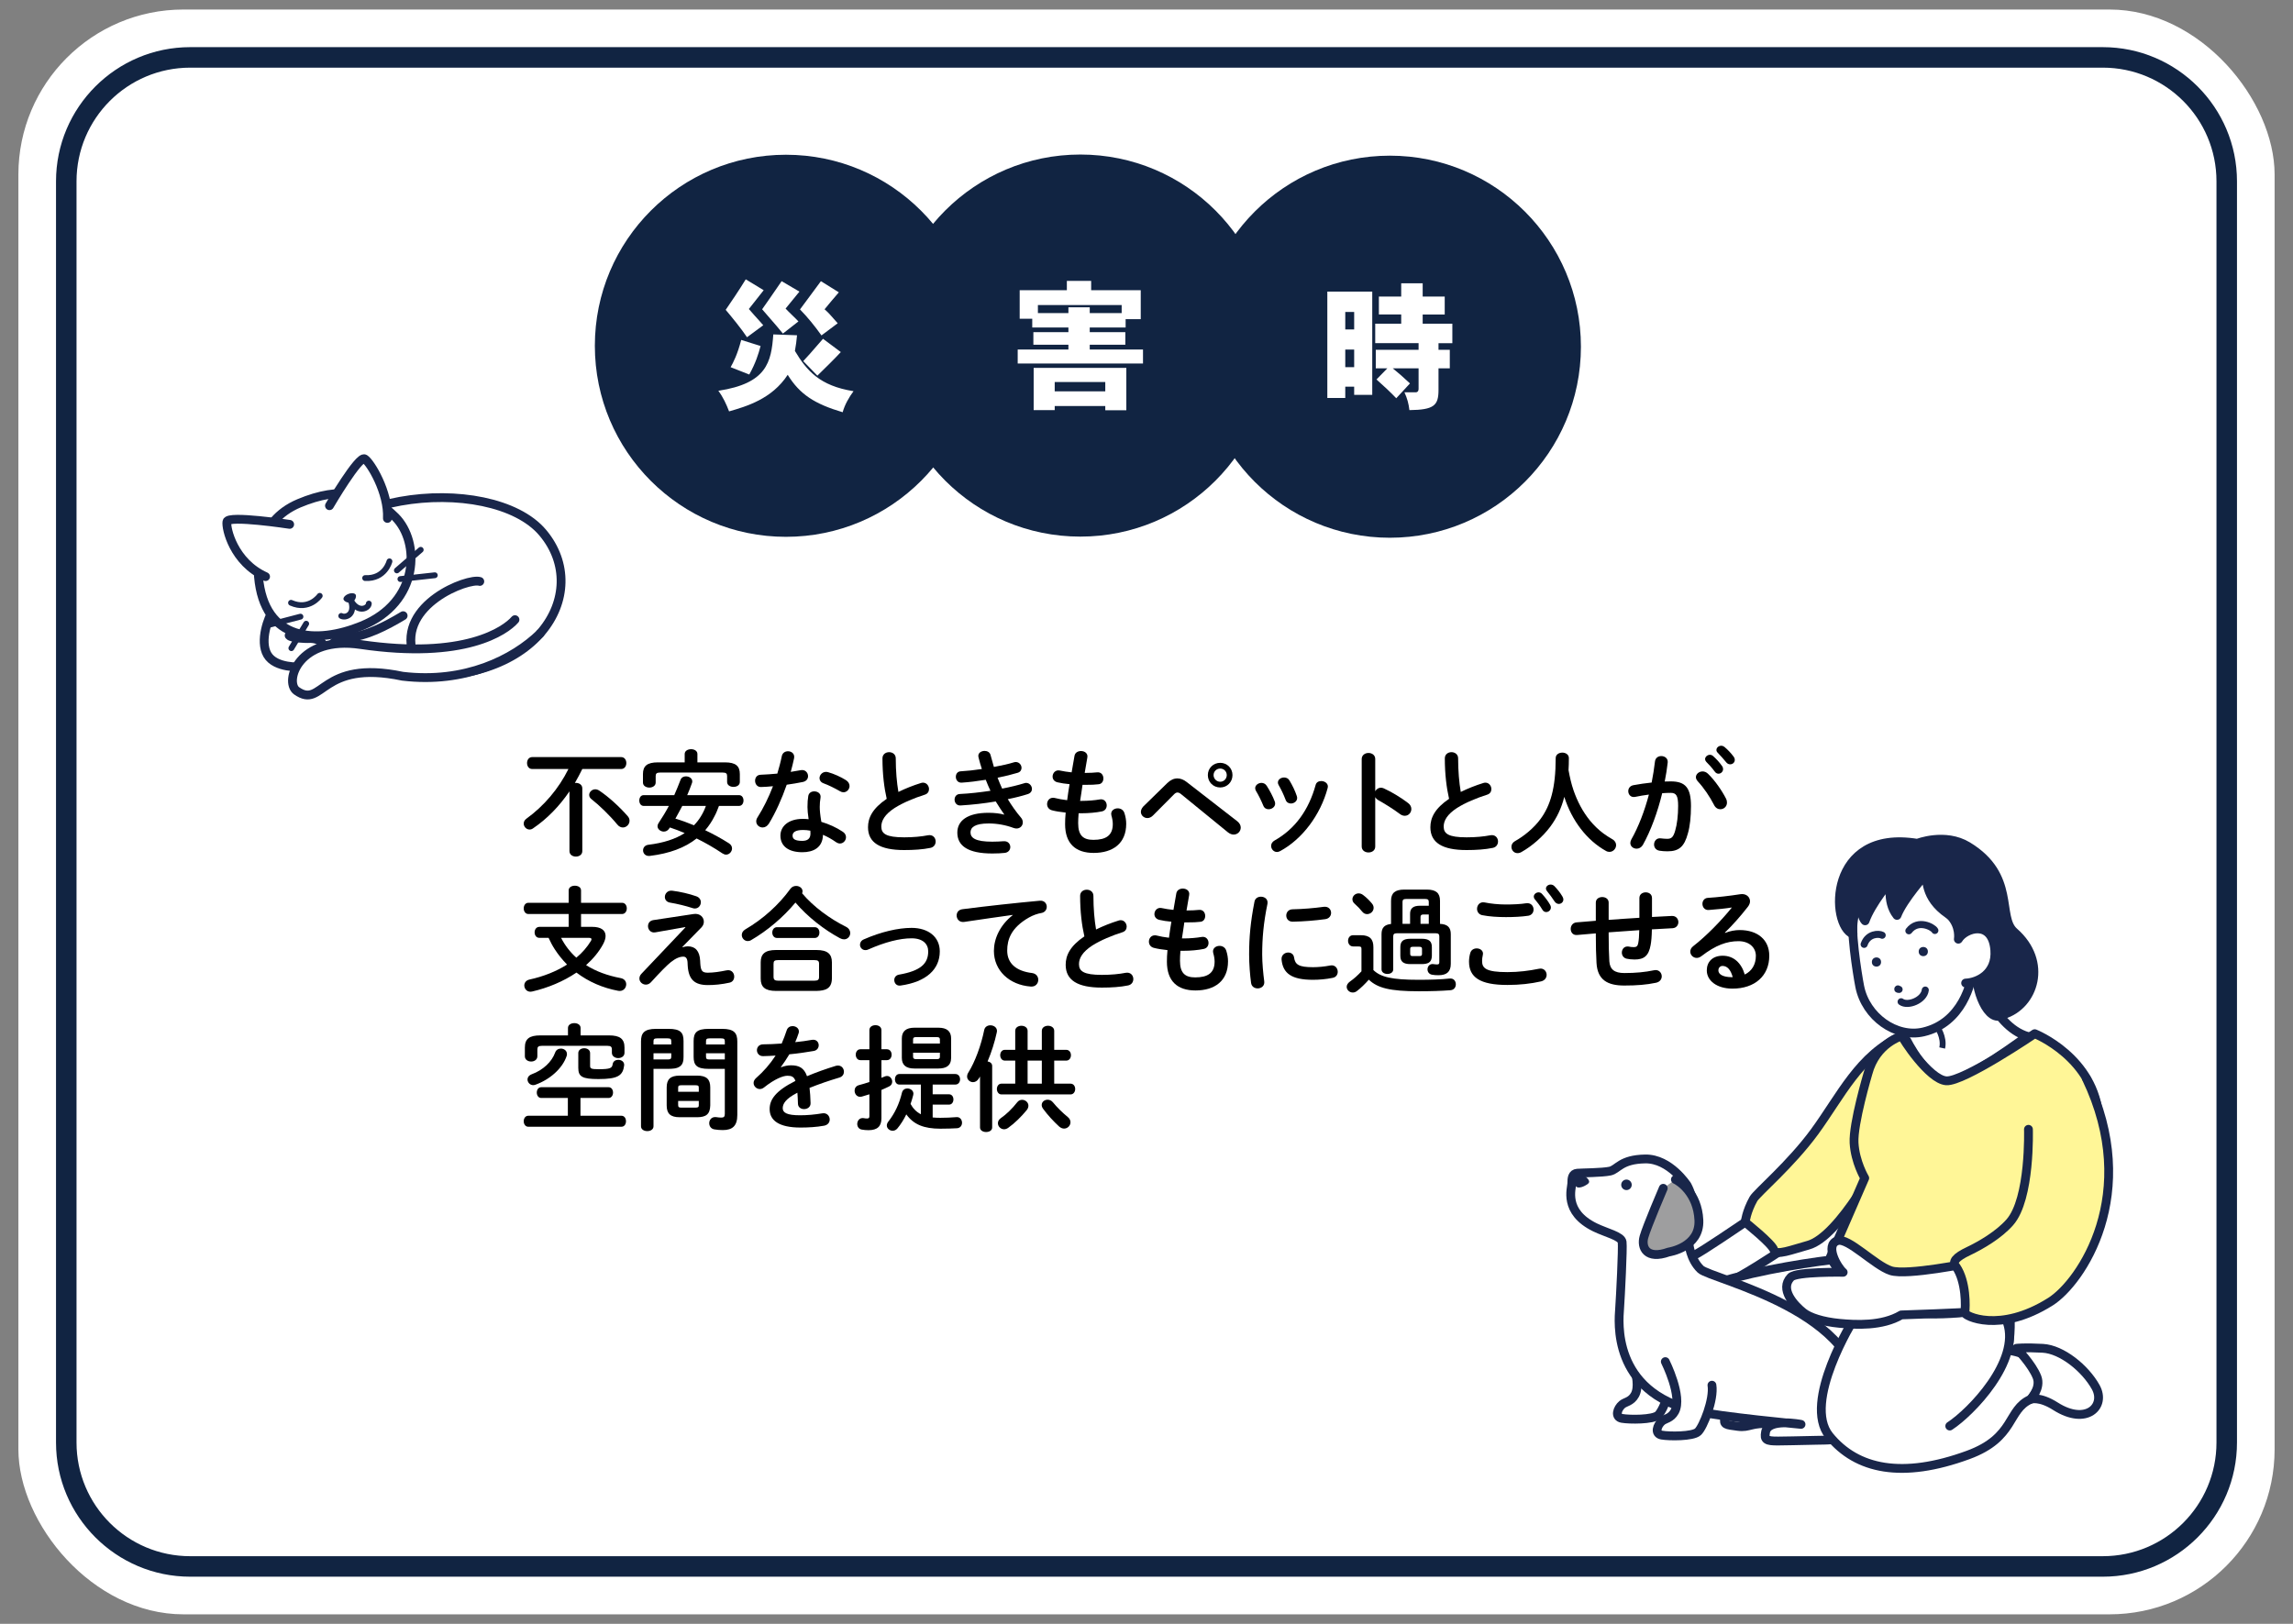
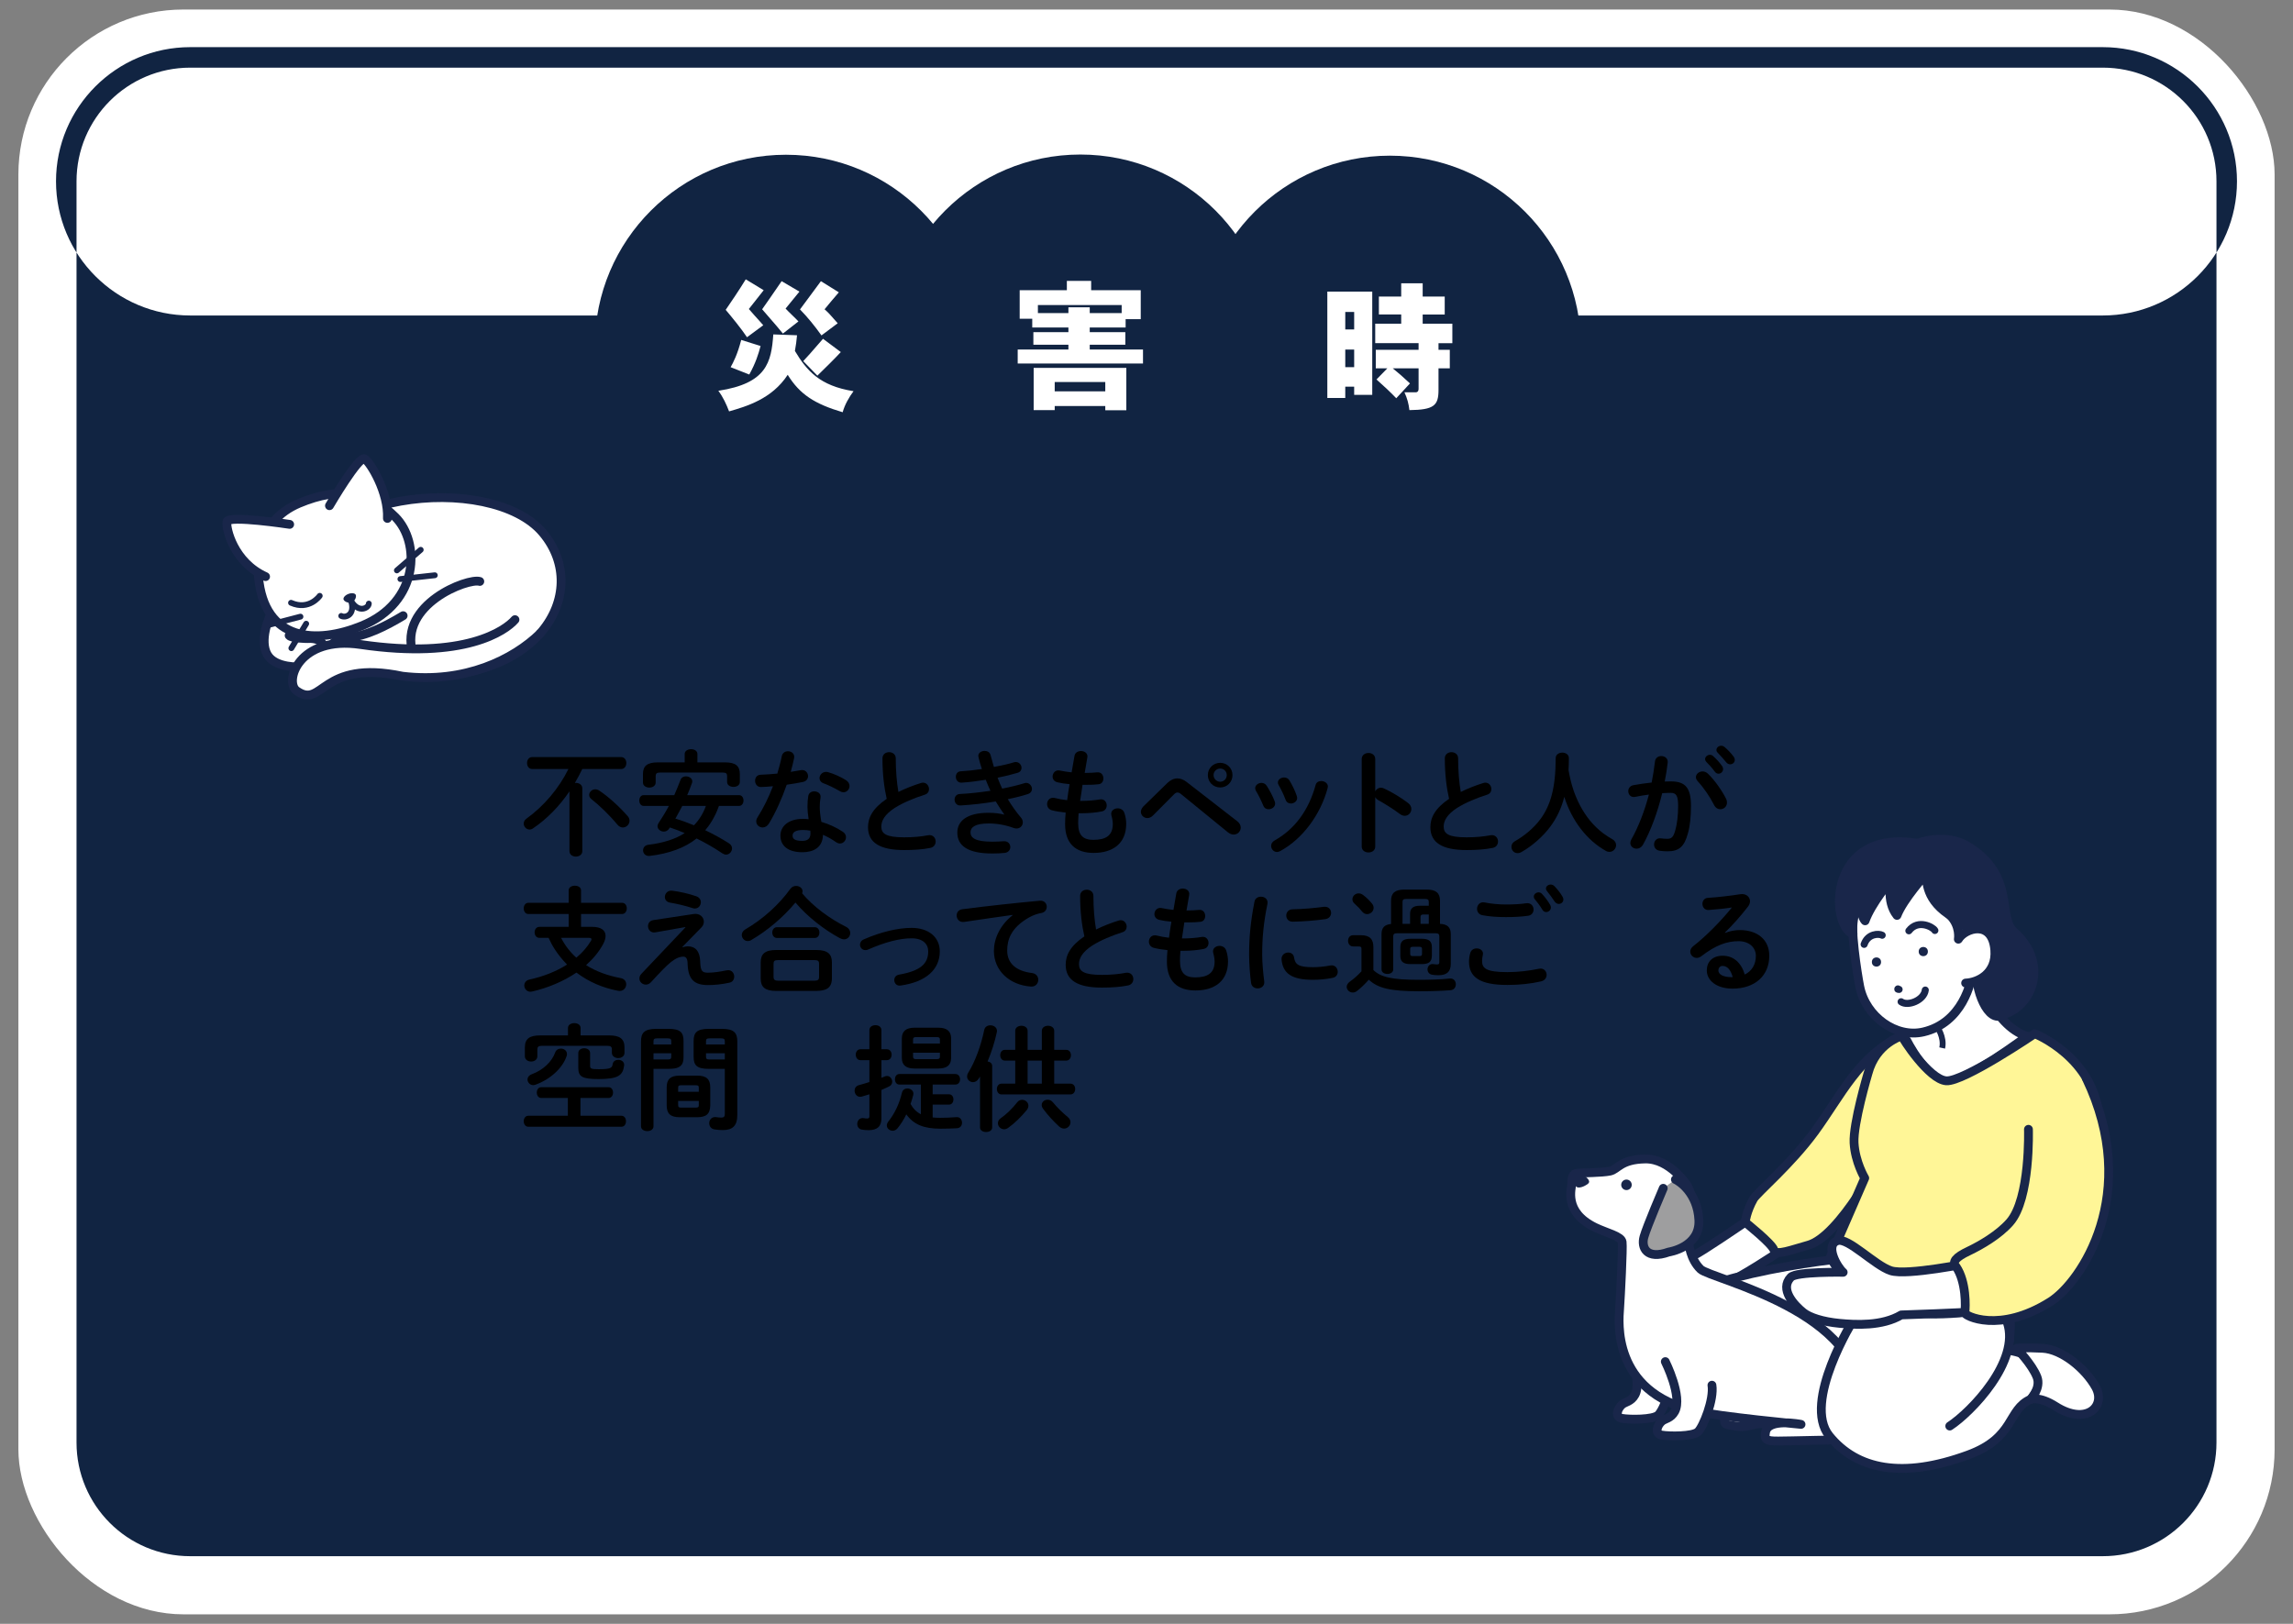
<svg xmlns="http://www.w3.org/2000/svg" id="_レイヤー_1" data-name="レイヤー_1" version="1.1" viewBox="0 0 480 340">
  <rect x="0" y="0" width="480" height="340" fill="#808080" stroke="none" />
  <defs>
    <style>
      .st0 {
        stroke-width: 1.477px;
      }

      .st0, .st1, .st2, .st3, .st4, .st5, .st6 {
        stroke-linecap: round;
        stroke-linejoin: round;
      }

      .st0, .st1, .st2, .st3, .st4, .st5, .st6, .st7 {
        stroke: #19264a;
      }

      .st0, .st1, .st2, .st7 {
        fill: none;
      }

      .st1 {
        stroke-width: 1.22px;
      }

      .st2 {
        stroke-width: .996px;
      }

      .st3 {
        fill: #fff697;
      }

      .st3, .st4, .st5, .st6 {
        stroke-width: 1.846px;
      }

      .st4 {
        fill: #9e9e9f;
      }

      .st8 {
        fill: #231815;
      }

      .st9, .st6 {
        fill: #fff;
      }

      .st5, .st10 {
        fill: #19264a;
      }

      .st11 {
        fill: #112442;
      }

      .st7 {
        stroke-miterlimit: 10;
        stroke-width: 1.23px;
      }
    </style>
  </defs>
  <g>
    <rect class="st9" x="3.849" y="1.994" width="472.302" height="336.013" rx="34.557" ry="34.557" />
-     <path class="st11" d="M440.181,14.164c13.144,0,23.8,10.655,23.8,23.8v264.071c0,13.144-10.655,23.8-23.8,23.8H39.819c-13.144,0-23.8-10.655-23.8-23.8V37.964c0-13.144,10.655-23.8,23.8-23.8h400.362M440.181,9.871H39.819c-15.491,0-28.093,12.602-28.093,28.093v264.071c0,15.491,12.602,28.093,28.093,28.093h400.362c15.491,0,28.093-12.602,28.093-28.093V37.964c0-15.491-12.602-28.093-28.093-28.093h0Z" />
+     <path class="st11" d="M440.181,14.164c13.144,0,23.8,10.655,23.8,23.8v264.071c0,13.144-10.655,23.8-23.8,23.8H39.819c-13.144,0-23.8-10.655-23.8-23.8V37.964c0-13.144,10.655-23.8,23.8-23.8h400.362M440.181,9.871H39.819c-15.491,0-28.093,12.602-28.093,28.093c0,15.491,12.602,28.093,28.093,28.093h400.362c15.491,0,28.093-12.602,28.093-28.093V37.964c0-15.491-12.602-28.093-28.093-28.093h0Z" />
    <g>
      <g>
        <g>
          <path d="M121.895,161.015c-.48.983-1.008,1.968-1.56,2.928.072-.024.144-.024.216-.024.672,0,1.344.385,1.344,1.152v13.127c0,.769-.672,1.152-1.344,1.152s-1.344-.384-1.344-1.152v-12.503c-2.112,3.096-4.656,5.736-7.632,7.751-.24.168-.48.24-.72.24-.672,0-1.224-.6-1.224-1.248,0-.36.168-.744.576-1.032,3.648-2.64,6.744-6.264,8.784-10.392h-7.584c-.72,0-1.08-.624-1.08-1.248s.36-1.248,1.08-1.248h18.624c.72,0,1.08.624,1.08,1.248s-.36,1.248-1.08,1.248h-8.136ZM131.375,170.855c.288.312.408.671.408.984,0,.768-.648,1.416-1.392,1.416-.384,0-.816-.168-1.176-.624-1.584-1.92-3.768-4.032-5.376-5.28-.36-.264-.504-.601-.504-.912,0-.6.576-1.176,1.272-1.176.288,0,.576.096.864.288,1.896,1.271,4.104,3.264,5.904,5.304Z" />
          <path d="M150.503,168.743c-.288.744-.552,1.464-.936,2.16-.528,1.055-1.176,2.04-1.944,2.927,1.704.816,3.384,1.729,4.968,2.736.456.288.648.696.648,1.08,0,.647-.552,1.296-1.248,1.296-.24,0-.504-.096-.768-.264-1.824-1.225-3.6-2.232-5.4-3.12-2.448,1.943-5.664,3.144-9.768,3.647-.936.12-1.44-.527-1.44-1.151,0-.553.36-1.08,1.104-1.176,3.168-.385,5.664-1.2,7.608-2.448-1.008-.433-2.064-.84-3.096-1.176l-.144.216c-.288.456-.72.647-1.128.647-.672,0-1.32-.504-1.32-1.128,0-.216.072-.432.216-.647.792-1.2,1.512-2.375,2.16-3.6h-5.28c-.6,0-.912-.576-.912-1.128,0-.576.312-1.128.912-1.128h6.408c.456-1.032.888-2.088,1.32-3.216.192-.504.648-.72,1.128-.72.648,0,1.32.407,1.32,1.031,0,.12,0,.217-.048.336-.312.889-.648,1.753-1.008,2.568h10.848c.624,0,.936.552.936,1.128,0,.552-.312,1.128-.936,1.128h-4.2ZM143.327,157.871c0-.672.672-1.008,1.344-1.008.648,0,1.32.336,1.32,1.008v1.752h5.76c2.256,0,3.12.769,3.12,2.448v1.656c0,.696-.672,1.032-1.32,1.032-.672,0-1.344-.336-1.344-1.032v-1.248c0-.504-.216-.72-.888-.72h-13.176c-.672,0-.888.216-.888.72v1.368c0,.695-.672,1.056-1.32,1.056-.672,0-1.344-.36-1.344-1.056v-1.776c0-1.68.864-2.448,3.12-2.448h5.616v-1.752ZM142.823,168.743c-.48.889-.936,1.776-1.44,2.664,1.32.383,2.616.864,3.888,1.392,1.104-1.128,1.968-2.568,2.496-4.056h-4.944Z" />
          <path d="M163.655,158.327c.144-.72.72-1.032,1.296-1.032.744,0,1.464.528,1.272,1.488-.192.912-.432,1.872-.696,2.832.72-.12,1.44-.24,2.112-.359.912-.168,1.512.527,1.512,1.247,0,.528-.312,1.057-1.08,1.225-1.032.216-2.208.408-3.384.576-1.008,2.903-2.304,5.784-3.696,8.087-.36.6-.864.864-1.344.864-.72,0-1.344-.553-1.344-1.272,0-.264.072-.551.264-.839,1.224-1.92,2.328-4.152,3.24-6.528-.888.096-1.752.145-2.496.168-.816.024-1.248-.647-1.248-1.319,0-.624.384-1.225,1.152-1.248,1.08-.049,2.28-.12,3.504-.24.36-1.225.696-2.448.936-3.648ZM167.952,178.438c-2.856,0-4.584-1.248-4.584-3.48,0-1.92,1.632-3.504,4.704-3.504.384,0,.768.024,1.2.072-.168-1.103-.24-1.919-.24-2.543,0-1.032.048-1.56.168-2.328.12-.672.672-.96,1.248-.96.72,0,1.44.456,1.32,1.296-.12.696-.168,1.296-.168,1.968,0,.673.072,1.608.336,3.12,1.536.456,3.12,1.152,4.512,2.088.456.312.648.721.648,1.128,0,.673-.552,1.32-1.272,1.32-.24,0-.528-.096-.816-.288-.888-.624-1.824-1.151-2.736-1.536-.048,2.688-2.016,3.648-4.32,3.648ZM169.655,174.526c0-.216,0-.408-.024-.6-.528-.097-1.032-.145-1.512-.145-1.68,0-2.208.528-2.208,1.176,0,.696.48,1.104,2.04,1.104,1.104,0,1.704-.48,1.704-1.536ZM177.047,163.319c.552.336.792.816.792,1.248,0,.696-.576,1.32-1.272,1.32-.24,0-.48-.072-.72-.216-1.128-.648-2.376-1.272-3.432-1.656-.6-.216-.864-.648-.864-1.08,0-.648.552-1.32,1.368-1.32.144,0,.288.024.456.072,1.152.312,2.64.984,3.672,1.632Z" />
          <path d="M184.728,158.783c0-.864.696-1.296,1.392-1.296.696,0,1.392.432,1.392,1.296,0,2.688.216,5.088.552,7.032,1.464-.72,3.096-1.368,4.728-1.872.144-.048.288-.072.432-.072.744,0,1.248.672,1.248,1.345,0,.504-.264.983-.888,1.176-2.136.672-4.536,1.656-6.312,2.784-2.064,1.344-2.784,2.664-2.784,3.887,0,1.488.984,2.256,4.8,2.256,1.92,0,3.624-.168,4.968-.432,1.032-.192,1.608.552,1.608,1.296,0,.6-.336,1.176-1.08,1.344-1.632.336-3.48.456-5.52.456-5.04,0-7.56-1.536-7.56-4.776,0-1.967.912-3.912,3.912-5.951-.528-2.305-.888-5.16-.888-8.473Z" />
          <path d="M210.216,170.519c-.528-.744-1.152-1.68-1.776-2.712-2.376.408-4.944.695-7.368.84-.816.048-1.248-.6-1.248-1.224,0-.576.36-1.152,1.104-1.177,2.088-.096,4.272-.359,6.408-.672-.36-.768-.696-1.536-.984-2.304-1.776.288-3.528.504-5.04.6-.816.048-1.224-.6-1.224-1.224,0-.576.336-1.128,1.032-1.152,1.296-.071,2.856-.239,4.416-.479-.264-.816-.504-1.632-.696-2.424-.024-.097-.048-.217-.048-.312,0-.696.672-1.056,1.32-1.056.552,0,1.104.264,1.248.888.216.816.456,1.656.696,2.472,1.608-.288,3.072-.624,4.152-.96.144-.048.288-.071.432-.071.72,0,1.2.624,1.2,1.224,0,.432-.24.864-.816,1.032-1.2.359-2.64.72-4.2,1.032.288.768.624,1.535.96,2.279,1.728-.336,3.312-.72,4.632-1.128.144-.048.264-.072.384-.072.72,0,1.224.648,1.224,1.272,0,.432-.264.888-.888,1.08-1.2.384-2.616.744-4.176,1.056.816,1.345,1.776,2.712,2.784,3.889.264.311.36.647.36.983,0,.672-.528,1.272-1.32,1.272-.192,0-.408-.048-.624-.12-1.68-.624-3.48-.937-5.208-.937-2.952,0-3.792.864-3.792,1.872,0,1.152,1.032,1.944,4.536,1.944.984,0,1.656-.048,2.376-.096.936-.072,1.416.575,1.416,1.224,0,.576-.408,1.152-1.2,1.224-.672.072-1.536.12-2.568.12-5.064,0-7.32-1.584-7.32-4.368,0-2.472,2.064-4.151,6.528-4.151,1.296,0,2.424.144,3.264.384l.024-.048Z" />
          <path d="M227.064,161.831h.168c.937,0,1.729-.048,2.472-.12.841-.071,1.272.601,1.272,1.272,0,.6-.336,1.176-1.032,1.224-.744.097-1.464.12-2.664.12h-.672c-.144,1.128-.336,2.232-.504,3.36h.384c1.272,0,2.688-.12,3.769-.312.888-.144,1.416.553,1.416,1.248,0,.576-.312,1.128-1.032,1.272-1.152.24-2.784.384-4.176.384h-.672c-.072.84-.097,1.511-.097,2.087,0,2.592,1.08,3.48,3.192,3.48,2.64,0,4.056-.937,4.056-3.312,0-.552-.12-1.223-.288-1.775-.023-.12-.048-.24-.048-.36,0-.72.672-1.152,1.368-1.152.6,0,1.2.312,1.416,1.032.24.744.36,1.488.36,2.208,0,4.104-2.784,6.096-6.816,6.096-3.744,0-5.976-1.92-5.976-6.023,0-.72.023-1.488.12-2.423-1.129-.12-2.065-.265-2.881-.48-.696-.191-1.008-.744-1.008-1.296,0-.672.456-1.32,1.224-1.32.144,0,.288,0,.432.049.745.191,1.56.336,2.544.455.144-1.128.312-2.231.504-3.359-.936-.072-1.776-.216-2.52-.384-.721-.168-1.033-.696-1.033-1.2,0-.744.6-1.464,1.512-1.272.769.168,1.561.288,2.472.384l.601-3.455c.12-.696.744-1.009,1.368-1.009.744,0,1.487.48,1.319,1.368l-.552,3.216Z" />
          <path d="M244.368,163.943c.672-.648,1.368-.96,2.088-.96.648,0,1.296.24,1.944.744l10.608,8.231c.504.408.72.864.72,1.32,0,.792-.648,1.464-1.488,1.464-.359,0-.768-.144-1.176-.456l-9.768-7.967c-.312-.264-.576-.384-.816-.384-.264,0-.504.144-.792.456l-4.344,4.368c-.36.359-.769.527-1.152.527-.744,0-1.368-.576-1.368-1.296,0-.336.145-.72.48-1.104l5.063-4.944ZM258,162.287c0,1.464-1.128,2.593-2.567,2.593-1.464,0-2.592-1.129-2.592-2.593,0-1.439,1.128-2.567,2.592-2.567,1.439,0,2.567,1.128,2.567,2.567ZM256.801,162.287c0-.768-.601-1.368-1.368-1.368-.769,0-1.393.601-1.393,1.368,0,.769.624,1.393,1.393,1.393.768,0,1.368-.624,1.368-1.393Z" />
          <path d="M266.856,167.831c.048.145.072.288.072.433,0,.695-.696,1.176-1.368,1.176-.456,0-.888-.216-1.104-.744-.433-1.056-.984-2.184-1.536-3.096-.12-.192-.168-.384-.168-.576,0-.624.647-1.104,1.319-1.104.408,0,.841.192,1.104.624.624.984,1.272,2.185,1.68,3.288ZM276.577,163.535c.672,0,1.392.433,1.392,1.152,0,.096-.024.192-.048.312-1.512,5.664-5.328,10.704-9.937,13.2-.239.12-.456.192-.672.192-.695,0-1.224-.624-1.224-1.272,0-.432.216-.863.744-1.151,4.296-2.425,7.128-6.384,8.567-11.592.145-.6.648-.84,1.177-.84ZM271.465,166.679c.048.144.072.288.072.408,0,.695-.673,1.151-1.32,1.151-.456,0-.912-.24-1.104-.792-.407-1.08-.911-2.136-1.439-3.048-.12-.192-.168-.384-.168-.552,0-.624.624-1.057,1.296-1.057.432,0,.864.168,1.128.624.6,1.009,1.176,2.16,1.536,3.265Z" />
          <path d="M287.881,165.671c.24-.433.672-.744,1.176-.744.217,0,.408.048.624.144,1.488.672,3.576,1.896,5.088,3.072.48.359.673.815.673,1.248,0,.768-.601,1.416-1.368,1.416-.312,0-.672-.097-1.008-.36-1.393-1.056-3.433-2.304-4.488-2.88-.336-.192-.552-.408-.696-.672v10.343c0,.84-.696,1.248-1.416,1.248-.696,0-1.416-.408-1.416-1.248v-18.311c0-.84.72-1.272,1.416-1.272.72,0,1.416.433,1.416,1.272v6.744Z" />
          <path d="M302.449,158.783c0-.864.696-1.296,1.392-1.296.696,0,1.393.432,1.393,1.296,0,2.688.216,5.088.552,7.032,1.464-.72,3.096-1.368,4.728-1.872.145-.048.288-.072.433-.072.744,0,1.248.672,1.248,1.345,0,.504-.265.983-.889,1.176-2.136.672-4.535,1.656-6.312,2.784-2.064,1.344-2.784,2.664-2.784,3.887,0,1.488.984,2.256,4.8,2.256,1.92,0,3.624-.168,4.969-.432,1.031-.192,1.607.552,1.607,1.296,0,.6-.336,1.176-1.08,1.344-1.632.336-3.479.456-5.52.456-5.04,0-7.561-1.536-7.561-4.776,0-1.967.912-3.912,3.912-5.951-.527-2.305-.888-5.16-.888-8.473Z" />
          <path d="M329.401,165.502c.792,2.28,1.92,4.465,3.456,6.336.815.983,1.752,1.896,2.783,2.663.576.433,1.2.816,1.849,1.2.576.312.815.792.815,1.248,0,.721-.6,1.416-1.392,1.416-.216,0-.48-.048-.72-.191-3.984-2.208-7.152-6.312-8.736-11.328-.576,2.328-1.56,4.392-2.928,6.24-1.536,2.063-3.84,4.079-6.024,5.304-.288.168-.576.24-.84.24-.768,0-1.271-.648-1.271-1.32,0-.456.216-.888.72-1.176,1.92-1.08,3.936-2.712,5.352-4.633,2.064-2.807,3.192-6.431,3.192-12.767,0-.768.696-1.152,1.392-1.152.672,0,1.368.385,1.368,1.152,0,.888-.023,1.729-.072,2.521.265,1.439.576,2.855,1.057,4.247Z" />
          <path d="M343.897,176.927c-.336.527-.816.768-1.296.768-.696,0-1.32-.479-1.32-1.2,0-.216.072-.479.216-.744,1.512-2.663,2.76-5.951,3.672-9.383-.983.12-1.943.288-2.855.48-.937.191-1.465-.504-1.465-1.2,0-.552.337-1.104,1.08-1.248,1.225-.24,2.544-.408,3.816-.552.288-1.464.528-2.952.696-4.416.096-.769.695-1.128,1.319-1.128.721,0,1.44.479,1.345,1.368-.145,1.296-.36,2.64-.624,3.96.479-.024.912-.024,1.296-.024,3.071,0,4.2,1.392,4.2,5.16,0,2.256-.217,4.271-.648,5.735-.744,2.761-1.848,3.744-4.272,3.744-.575,0-1.176-.048-1.632-.12-.815-.119-1.176-.72-1.176-1.296,0-.72.504-1.416,1.416-1.296.456.048.816.097,1.32.097.84,0,1.271-.265,1.68-1.681.408-1.368.624-3.24.624-5.208,0-2.16-.408-2.735-1.56-2.735-.528,0-1.128.023-1.776.071-.96,3.96-2.376,7.824-4.056,10.848ZM361.321,167.231c.144.288.191.576.191.816,0,.84-.672,1.392-1.392,1.392-.479,0-1.008-.264-1.32-.912-.888-1.728-2.136-3.576-3.407-4.944-.265-.288-.385-.6-.385-.863,0-.672.672-1.2,1.393-1.2.384,0,.768.144,1.104.456,1.513,1.439,3,3.647,3.816,5.256ZM356.929,158.951c0-.479.48-.912,1.009-.912.216,0,.456.072.672.265.647.576,1.368,1.344,1.872,2.088.168.216.216.432.216.647,0,.528-.456.96-.96.96-.288,0-.576-.144-.792-.456-.576-.792-1.225-1.487-1.776-2.04-.168-.191-.24-.384-.24-.552ZM359.305,157.031c0-.479.456-.888,1.009-.888.239,0,.479.096.72.288.624.527,1.344,1.271,1.848,1.968.192.24.265.48.265.72,0,.528-.456.912-.96.912-.288,0-.601-.12-.841-.432-.552-.696-1.224-1.416-1.775-1.992-.192-.192-.265-.384-.265-.576Z" />
        </g>
        <g>
          <path d="M123.983,194.063c1.8,0,2.784.695,2.784,1.896,0,.504-.168,1.057-.504,1.704-.888,1.656-2.136,3.12-3.576,4.416,2.04,1.296,4.464,2.185,7.224,2.712.816.145,1.176.72,1.176,1.296,0,.792-.648,1.561-1.68,1.368-3.216-.6-6.216-1.896-8.736-3.815-2.736,1.848-5.952,3.191-9.264,3.96-.12.023-.264.048-.36.048-.816,0-1.296-.672-1.296-1.32,0-.528.336-1.056,1.056-1.224,2.976-.648,5.664-1.729,7.896-3.145-.96-.983-1.824-2.04-2.568-3.191-.504-.769-.912-1.561-1.296-2.4h-1.92c-.672,0-1.008-.576-1.008-1.152,0-.575.336-1.151,1.008-1.151h6.12v-2.688h-8.424c-.648,0-.984-.6-.984-1.176,0-.6.336-1.176.984-1.176h8.424v-2.592c0-.673.648-.984,1.296-.984s1.296.312,1.296.984v2.592h8.568c.672,0,1.008.576,1.008,1.176,0,.576-.336,1.176-1.008,1.176h-8.568v2.688h2.352ZM117.456,196.366c.792,1.56,1.896,3,3.192,4.152,1.248-1.032,2.256-2.208,3.048-3.504.096-.145.12-.265.12-.36,0-.192-.168-.288-.528-.288h-5.832Z" />
          <path d="M145.2,191.374c1.32-.191,2.136.672,2.136,1.608,0,.408-.144.815-.48,1.176l-4.008,4.104.048.071c.384-.12.744-.191,1.08-.191,1.56,0,2.496.96,2.592,3.048l.024.504c.096,1.512.36,1.968,1.56,1.968,1.224,0,2.592-.216,3.864-.479.144-.024.264-.049.408-.049.816,0,1.272.673,1.272,1.345,0,.576-.312,1.128-.984,1.271-1.632.36-3.168.504-4.512.504-2.784,0-4.08-1.128-4.248-4.151l-.024-.553c-.048-.888-.36-1.248-.888-1.248-.72,0-1.56.312-2.616,1.152-.864.696-2.208,2.064-4.152,4.2-.336.36-.696.504-1.08.504-.72,0-1.344-.576-1.344-1.271,0-.337.12-.696.456-1.032l9.168-9.672-.024-.072-6.264,1.104c-.96.168-1.536-.575-1.536-1.296,0-.576.336-1.151,1.128-1.271l8.424-1.272ZM145.728,187.654c.672.216.984.744.984,1.248,0,.672-.504,1.32-1.248,1.32-.168,0-.336-.024-.528-.097-1.392-.456-3.192-.888-4.632-1.128-.792-.12-1.128-.647-1.128-1.2,0-.695.6-1.439,1.584-1.296,1.584.192,3.552.648,4.968,1.152Z" />
          <path d="M177.12,194.063c.6.312.864.815.864,1.296,0,.672-.528,1.32-1.296,1.32-.264,0-.552-.072-.864-.24-3.264-1.752-6.768-4.464-9.312-7.464-2.496,3.023-5.856,5.88-9.288,7.872-.24.144-.48.191-.696.191-.696,0-1.248-.6-1.248-1.271,0-.433.216-.864.744-1.177,3.696-2.159,7.008-5.136,9.432-8.496.312-.432.768-.6,1.2-.6.696,0,1.344.456,1.344,1.128,0,.145-.024.265-.096.408,2.352,2.808,5.832,5.352,9.216,7.032ZM162.456,207.479c-2.328,0-3.216-.84-3.216-2.568v-3.432c0-1.729.888-2.568,3.216-2.568h8.448c2.328,0,3.24.84,3.24,2.568v3.432c-.048,2.112-1.368,2.521-3.24,2.568h-8.448ZM162.648,196.391c-.648,0-.984-.576-.984-1.128,0-.576.336-1.129.984-1.129h7.896c.672,0,.984.553.984,1.129,0,.552-.312,1.128-.984,1.128h-7.896ZM170.4,205.342c.864,0,1.056-.216,1.056-.84v-2.664c0-.624-.192-.815-1.056-.815h-7.44c-.864,0-1.032.191-1.032.815v2.664c0,.744.36.816,1.032.84h7.44Z" />
          <path d="M196.728,199.198c0,3.744-2.808,6.384-8.184,7.152-.864.144-1.344-.504-1.344-1.152,0-.504.312-1.008.984-1.128,4.56-.792,6.12-2.328,6.12-4.872,0-1.536-1.104-2.736-3.48-2.736-2.472,0-5.568.792-9.096,2.353-.192.096-.384.12-.576.12-.672,0-1.128-.553-1.128-1.128,0-.433.24-.889.816-1.128,3.552-1.561,7.152-2.4,9.984-2.4,3.504,0,5.904,1.896,5.904,4.92Z" />
          <path d="M211.993,191.566c-2.88.384-6.696.96-10.152,1.464-1.008.144-1.584-.6-1.584-1.344,0-.624.384-1.225,1.248-1.32,4.992-.648,11.184-1.32,16.176-1.776.936-.071,1.44.601,1.44,1.272,0,.576-.36,1.152-1.104,1.296-.84.144-1.752.456-2.64.96-3.744,2.136-4.536,4.632-4.536,6.912,0,2.664,1.848,4.296,5.208,4.704.888.12,1.296.768,1.296,1.416,0,.744-.552,1.488-1.56,1.416-4.536-.336-7.728-3.384-7.728-7.464,0-2.521,1.224-5.353,3.936-7.488v-.048Z" />
          <path d="M226.104,187.582c0-.864.696-1.296,1.393-1.296s1.392.432,1.392,1.296c0,2.688.216,5.088.552,7.032,1.465-.72,3.097-1.368,4.729-1.872.144-.048.288-.072.432-.072.744,0,1.248.672,1.248,1.345,0,.504-.264.983-.888,1.176-2.136.672-4.536,1.656-6.312,2.784-2.063,1.344-2.783,2.664-2.783,3.888,0,1.488.983,2.256,4.8,2.256,1.92,0,3.624-.168,4.968-.432,1.032-.192,1.608.552,1.608,1.296,0,.6-.336,1.176-1.08,1.344-1.632.336-3.48.456-5.521.456-5.04,0-7.56-1.536-7.56-4.776,0-1.968.912-3.912,3.913-5.951-.528-2.305-.889-5.16-.889-8.473Z" />
          <path d="M248.377,190.63h.168c.936,0,1.728-.048,2.472-.12.84-.071,1.272.601,1.272,1.272,0,.6-.337,1.176-1.032,1.224-.744.097-1.464.12-2.664.12h-.672c-.145,1.128-.336,2.232-.504,3.36h.384c1.271,0,2.688-.12,3.768-.312.889-.144,1.416.553,1.416,1.248,0,.576-.312,1.128-1.032,1.272-1.151.24-2.783.384-4.176.384h-.672c-.072.84-.096,1.512-.096,2.088,0,2.592,1.08,3.48,3.191,3.48,2.641,0,4.057-.937,4.057-3.312,0-.552-.12-1.224-.288-1.775-.024-.12-.048-.24-.048-.36,0-.72.672-1.152,1.368-1.152.6,0,1.199.312,1.415,1.032.24.744.36,1.488.36,2.208,0,4.104-2.784,6.096-6.815,6.096-3.744,0-5.977-1.92-5.977-6.023,0-.72.024-1.488.12-2.424-1.128-.12-2.064-.265-2.88-.48-.696-.191-1.008-.744-1.008-1.296,0-.672.456-1.32,1.224-1.32.145,0,.288,0,.432.049.744.191,1.561.336,2.544.455.145-1.128.312-2.231.505-3.359-.937-.072-1.776-.216-2.521-.384-.72-.168-1.032-.696-1.032-1.2,0-.744.601-1.464,1.513-1.272.768.168,1.56.288,2.472.384l.6-3.455c.12-.696.744-1.009,1.368-1.009.744,0,1.488.48,1.32,1.368l-.552,3.216Z" />
          <path d="M263.953,187.75c.769,0,1.536.504,1.368,1.488-.815,3.936-1.104,7.2-1.104,10.608,0,1.752.216,4.031.432,5.64.12.936-.624,1.464-1.368,1.464-.647,0-1.296-.36-1.392-1.176-.216-1.536-.408-3.912-.408-5.928,0-3.576.288-6.816,1.128-11.089.145-.695.744-1.008,1.344-1.008ZM274.849,202.51c1.08,0,2.4-.119,3.624-.359.984-.192,1.56.576,1.56,1.32,0,.552-.312,1.128-1.056,1.271-1.416.288-2.832.408-4.152.408-4.439,0-6.288-1.344-6.552-4.248-.072-.937.672-1.464,1.393-1.464.575,0,1.128.336,1.224,1.032.216,1.487.96,2.039,3.96,2.039ZM278.641,191.134c0,.601-.384,1.2-1.224,1.32-2.112.288-4.488.48-6.769.528-.936.023-1.392-.624-1.392-1.296,0-.624.432-1.272,1.296-1.296,2.231-.049,4.512-.24,6.6-.528.96-.096,1.488.576,1.488,1.271Z" />
          <path d="M287.497,203.11c1.513,1.464,3.864,2.04,9.433,2.04,2.52,0,4.704-.072,6.504-.264.888-.097,1.32.552,1.32,1.199,0,.601-.36,1.2-1.152,1.248-1.872.145-4.056.216-6.601.216-6.023,0-8.615-.672-10.464-2.424-.768.864-1.68,1.776-2.52,2.4-.288.216-.576.288-.84.288-.696,0-1.272-.552-1.272-1.2,0-.36.216-.768.696-1.104.792-.552,1.656-1.319,2.399-2.136v-4.656c0-.407-.071-.552-.695-.552h-1.057c-.695,0-1.056-.6-1.056-1.176,0-.6.36-1.176,1.056-1.176h1.633c1.872,0,2.615.84,2.615,2.496v4.8ZM287.185,189.166c.264.312.36.624.36.912,0,.744-.648,1.32-1.368,1.32-.36,0-.721-.145-1.032-.528-.456-.576-.912-1.056-1.584-1.656-.336-.288-.456-.624-.456-.936,0-.648.576-1.224,1.296-1.224.312,0,.624.096.937.336.743.552,1.344,1.176,1.848,1.775ZM301.441,193.438c1.584.071,2.256.744,2.256,2.16v6.216c0,1.656-.864,2.376-2.567,2.376-.576,0-.841-.024-1.297-.097-.695-.096-1.008-.623-1.008-1.128,0-.6.433-1.199,1.2-1.104.384.048.576.072.816.072.336,0,.456-.12.456-.48v-5.376c0-.479-.192-.672-.769-.672h-8.112c-.575,0-.768.192-.768.672v6.888c0,.648-.6.96-1.224.96-.601,0-1.225-.312-1.225-.96v-7.367c0-1.345.601-1.992,1.992-2.137v-4.848c0-1.632.84-2.352,2.76-2.352h4.729c1.92,0,2.76.72,2.76,2.352v4.824ZM295.249,201.862c-1.512,0-2.111-.528-2.111-1.752v-1.8c0-1.225.6-1.752,2.111-1.752h2.376c1.513,0,2.112.527,2.112,1.752v1.8c-.023,1.439-.815,1.728-2.112,1.752h-2.376ZM295.177,193.438v-2.112c0-1.128.647-1.68,2.016-1.68h1.896v-.792c0-.433-.168-.624-.696-.624h-4.104c-.527,0-.695.191-.695.624v4.584h1.584ZM297.121,200.183c.433,0,.553-.12.553-.456v-1.032c0-.336-.12-.456-.553-.456h-1.367c-.433,0-.553.12-.553.456v1.032c0,.384.192.456.553.456h1.367ZM299.089,191.471h-1.104c-.456,0-.624.168-.624.527v1.44h1.729v-1.968Z" />
          <path d="M307.513,201.334c0-.576.096-1.248.264-1.8.192-.672.769-.96,1.345-.96.672,0,1.319.408,1.319,1.104,0,.096-.023.216-.048.336-.096.359-.144.84-.144,1.199,0,1.513.815,2.328,5.304,2.328,2.328,0,4.56-.288,6.552-.695.145-.024.265-.049.384-.049.792,0,1.272.648,1.272,1.32,0,.576-.36,1.176-1.176,1.368-2.112.479-4.44.744-7.032.744-5.784,0-8.04-1.632-8.04-4.896ZM315.217,189.382c1.512,0,3.12-.071,4.296-.264.984-.12,1.512.6,1.512,1.32,0,.576-.336,1.151-1.08,1.296-1.439.216-3.119.288-4.703.288-1.608,0-3.456-.097-4.992-.408-.721-.168-1.057-.744-1.057-1.32,0-.768.576-1.536,1.584-1.344,1.272.264,2.904.432,4.44.432ZM321.073,187.727c0-.48.48-.889,1.009-.889.239,0,.504.097.72.336.6.648,1.248,1.488,1.68,2.257.12.191.168.384.168.575,0,.553-.479.96-.983.96-.312,0-.624-.168-.816-.527-.504-.84-1.08-1.584-1.584-2.185-.144-.168-.192-.359-.192-.527ZM323.618,186.046c0-.479.479-.84.983-.84.264,0,.552.096.792.336.576.601,1.225,1.393,1.656,2.137.144.239.216.455.216.647,0,.552-.456.937-.96.937-.312,0-.648-.169-.888-.528-.48-.744-1.08-1.536-1.584-2.16-.145-.168-.216-.36-.216-.528Z" />
-           <path d="M345.817,191.998c1.368-.072,2.76-.144,4.128-.216.912-.048,1.393.624,1.393,1.296,0,.601-.408,1.224-1.225,1.272-1.439.071-2.88.168-4.32.239-.023,1.488-.119,2.521-.264,3.288-.408,2.256-1.368,3.024-3.359,3.024-.624,0-1.177-.072-1.656-.168-.672-.145-1.008-.72-1.008-1.272,0-.72.504-1.416,1.439-1.271.288.072.624.12,1.08.12.552,0,.792-.217.912-.84.12-.648.192-1.44.216-2.713-2.136.145-4.271.288-6.408.456v.385c0,2.352.048,3.983.145,5.688.12,1.68,1.056,2.448,3.144,2.448,2.353,0,4.345-.192,6.168-.576.12-.024.24-.048.36-.048.816,0,1.296.647,1.296,1.32,0,.575-.384,1.176-1.224,1.344-1.969.408-3.984.576-6.624.576-3.504,0-5.616-1.177-5.809-4.752-.096-1.704-.144-3.48-.144-5.929v-.239c-1.296.096-2.592.216-3.888.336-.912.096-1.368-.576-1.368-1.272,0-.647.407-1.296,1.224-1.368,1.344-.12,2.688-.216,4.032-.336v-3.815c0-.769.672-1.152,1.344-1.152s1.344.384,1.344,1.152v3.624c2.137-.168,4.296-.288,6.433-.433v-4.128c0-.815.672-1.2,1.319-1.2.673,0,1.32.385,1.32,1.2v3.96Z" />
          <path d="M361.129,195.334c1.008-.408,2.088-.6,3.048-.6,3.744,0,6.191,2.04,6.191,5.376,0,4.2-3.023,6.888-7.704,6.888-3.287,0-5.376-1.68-5.376-3.815,0-1.801,1.2-3.072,3.337-3.072,2.304,0,3.911,1.536,4.607,3.936,1.488-.72,2.328-2.111,2.328-3.912,0-1.703-1.344-3.071-3.648-3.071-2.424,0-4.775.84-7.728,3.12-.336.264-.696.384-1.008.384-.744,0-1.345-.624-1.345-1.32,0-.384.169-.792.601-1.128,2.784-2.16,5.88-5.352,8.112-8.112-1.345.217-2.977.385-4.872.528-.841.048-1.296-.624-1.296-1.296,0-.6.384-1.224,1.176-1.248,1.943-.12,4.487-.408,6.792-.768,1.176-.168,1.992.575,1.992,1.487,0,.36-.145.744-.433,1.128-1.416,1.824-3.24,3.912-4.824,5.425l.049.071ZM360.577,202.246c-.504,0-.863.408-.863.937,0,.792.912,1.416,2.808,1.416h.192c-.408-1.536-1.128-2.353-2.137-2.353Z" />
        </g>
        <g>
          <path d="M118.871,229.894h-5.568c-.624,0-.936-.575-.936-1.128,0-.575.312-1.128.936-1.128h14.088c.624,0,.936.553.936,1.128,0,.553-.312,1.128-.936,1.128h-5.88v3.721h8.568c.648,0,.96.576.96,1.151,0,.576-.312,1.152-.96,1.152h-19.488c-.624,0-.96-.576-.96-1.152,0-.575.336-1.151.96-1.151h8.28v-3.721ZM118.895,215.23c0-.673.672-1.009,1.32-1.009.672,0,1.32.336,1.32,1.009v1.56h5.952c2.28,0,3.24.72,3.24,2.544v1.104c0,.72-.648,1.104-1.32,1.104-.648,0-1.32-.384-1.32-1.104v-.696c0-.552-.216-.769-.96-.769h-13.68c-.744,0-.96.217-.96.769v1.416c0,.72-.648,1.104-1.296,1.104-.672,0-1.32-.384-1.32-1.104v-1.824c0-1.824.936-2.544,3.24-2.544h5.784v-1.56ZM117.407,219.55c.648,0,1.272.433,1.272,1.128,0,.12,0,.24-.048.385-.864,2.663-3.576,4.991-6.528,6.048-.168.048-.312.096-.48.096-.696,0-1.2-.6-1.2-1.2,0-.408.264-.84.888-1.08,2.4-.888,4.2-2.616,4.896-4.536.192-.575.696-.84,1.2-.84ZM121.055,220.486c0-.672.624-1.008,1.248-1.008.6,0,1.224.336,1.224,1.008v2.664c0,.575.192.72,1.752.72,2.52,0,2.856-.24,2.976-1.08.096-.6.624-.888,1.152-.888.672,0,1.32.407,1.248,1.176-.264,2.136-1.32,2.855-5.376,2.855-3.456,0-4.224-.527-4.224-2.352v-3.096Z" />
          <path d="M136.799,223.798v12.024c0,.672-.648,1.008-1.296,1.008-.672,0-1.32-.336-1.32-1.008v-17.76c0-1.753.648-2.641,3.168-2.641h2.592c2.52,0,3.144.792,3.144,2.544v3.312c0,.744-.096,1.56-.768,2.016-.672.48-1.584.48-2.376.504h-3.144ZM140.519,218.014c0-.456-.168-.6-.768-.6h-2.184c-.6,0-.768.144-.768.6v.673h3.72v-.673ZM139.751,221.83c.6,0,.768-.12.768-.6v-.696h-3.72v1.296h2.952ZM142.295,233.926c-1.968,0-2.736-.768-2.736-2.472v-3.768c0-1.704.768-2.473,2.736-2.473h3.648c1.968,0,2.736.769,2.736,2.473v3.768c-.048,1.92-.96,2.448-2.736,2.472h-3.648ZM146.279,227.758c0-.408-.12-.527-.648-.527h-3.024c-.528,0-.648.119-.648.527v.84h4.32v-.84ZM145.631,231.91c.528,0,.648-.12.648-.528v-.864h-4.32v.864c0,.48.24.528.648.528h3.024ZM148.367,223.798c-2.52,0-3.168-.768-3.168-2.52v-3.312c0-1.752.648-2.544,3.168-2.544h2.808c2.52,0,3.168.888,3.168,2.641v15.407c0,2.256-1.009,3.145-3.024,3.145-.624,0-1.2-.048-1.776-.145-.72-.12-1.08-.695-1.08-1.296,0-.695.504-1.392,1.464-1.271.384.048.672.096,1.032.096.552,0,.768-.168.768-.768v-9.433h-3.36ZM151.727,218.014c0-.456-.168-.6-.792-.6h-2.376c-.624,0-.768.144-.768.6v.673h3.936v-.673ZM151.727,220.534h-3.936v.696c0,.479.144.6.768.6h3.168v-1.296Z" />
-           <path d="M163.512,223.462c.624-.24,1.32-.408,2.063-.408,1.656,0,2.736.504,3.36,2.28,1.872-.792,3.888-1.512,6-2.16.168-.048.336-.072.48-.072.792,0,1.248.648,1.248,1.297,0,.504-.288,1.031-.96,1.224-2.089.624-4.225,1.344-6.24,2.16.12.888.168,1.943.216,3.191.024.816-.672,1.248-1.368,1.248-.624,0-1.248-.359-1.271-1.104-.024-.912-.072-1.68-.12-2.328-2.496,1.272-3.072,2.352-3.072,3.24,0,.936.864,1.487,3.624,1.487,1.512,0,3.096-.144,4.656-.407.96-.168,1.56.552,1.56,1.296,0,.576-.384,1.151-1.2,1.296-1.56.288-3.336.384-4.92.384-4.536,0-6.456-1.512-6.456-3.864,0-1.92,1.128-3.768,5.4-5.903-.312-.889-.816-1.08-1.68-1.08-.889,0-2.641.647-4.921,2.472-.287.216-.575.312-.863.312-.696,0-1.296-.601-1.296-1.272,0-.36.168-.72.552-1.056,1.512-1.32,2.88-2.88,4.056-4.681-.936.072-1.8.097-2.592.12-.864.024-1.32-.624-1.32-1.248,0-.6.433-1.224,1.32-1.224,1.128,0,2.472-.072,3.864-.168.408-.96.768-1.896,1.056-2.784.192-.6.696-.864,1.224-.864.673,0,1.32.433,1.32,1.104,0,.12,0,.24-.048.359-.216.673-.456,1.297-.72,1.896,1.248-.12,2.447-.288,3.479-.48.937-.168,1.44.48,1.44,1.129,0,.527-.336,1.079-1.057,1.199-1.512.265-3.312.528-5.088.696-.6.984-1.199,1.896-1.775,2.664l.048.048Z" />
          <path d="M185.663,219.694c.648,0,.984.576.984,1.128,0,.576-.336,1.151-.984,1.151h-1.151v3.696c.24-.096.479-.191.72-.288.168-.072.312-.096.456-.096.624,0,1.08.6,1.08,1.2,0,.384-.192.768-.624.983-.528.265-1.08.504-1.632.744v5.928c0,1.656-.816,2.496-2.712,2.496-.48,0-.984-.048-1.368-.12-.672-.096-.984-.647-.984-1.176,0-.672.48-1.368,1.368-1.224.216.048.456.072.672.072.384,0,.504-.12.504-.504v-4.561c-.527.168-1.056.336-1.584.48-.12.023-.239.048-.336.048-.744,0-1.176-.648-1.176-1.296,0-.48.264-.984.912-1.152.72-.192,1.44-.408,2.184-.648v-4.584h-1.896c-.624,0-.96-.575-.96-1.151,0-.552.336-1.128.96-1.128h1.896v-4.008c0-.696.624-1.032,1.272-1.032.624,0,1.248.336,1.248,1.032v4.008h1.151ZM195.239,233.974c.504.049,1.032.072,1.584.072,1.057,0,2.28-.048,3.433-.144.72-.048,1.128.576,1.128,1.176,0,.552-.336,1.104-1.057,1.152-.84.048-2.111.096-3.479.096-3.432,0-5.592-.864-7.128-3-.528,1.08-1.152,2.088-1.872,2.952-.288.336-.648.479-.984.479-.624,0-1.224-.479-1.224-1.104,0-.265.096-.528.312-.816,1.345-1.704,2.305-3.72,2.856-6.048.144-.6.624-.888,1.128-.888.624,0,1.272.407,1.272,1.104,0,.096-.024.192-.049.312-.168.624-.336,1.248-.552,1.823.504.937,1.225,1.681,2.16,2.16v-6.216h-4.512c-.601,0-.912-.552-.912-1.104,0-.553.312-1.104.912-1.104h11.735c.648,0,.984.552.984,1.104,0,.552-.336,1.104-.984,1.104h-4.752v2.04h3.433c.6,0,.912.528.912,1.08,0,.528-.312,1.08-.912,1.08h-3.433v2.688ZM191.399,223.726c-1.728,0-2.616-.72-2.616-2.231v-4.056c0-1.513.889-2.257,2.616-2.257h5.064c1.752,0,2.64.744,2.64,2.257v4.056c-.024,1.704-1.08,2.208-2.64,2.231h-5.064ZM196.752,217.654c0-.36-.168-.504-.624-.504h-4.393c-.456,0-.6.144-.6.504v.84h5.616v-.84ZM196.128,221.758c.456,0,.624-.144.624-.479v-.864h-5.616v.864c0,.384.264.479.6.479h4.393Z" />
          <path d="M205.151,225.406c-.096.144-.191.312-.288.456-.312.504-.768.72-1.176.72-.647,0-1.248-.504-1.248-1.2,0-.24.072-.504.24-.768,1.439-2.305,2.688-5.712,3.36-9,.144-.624.695-.937,1.271-.937.672,0,1.392.408,1.392,1.2,0,.096-.023.192-.048.312-.432,1.991-1.104,4.128-1.92,6.048.528.096.96.408.96.96v12.864c0,.647-.624.96-1.271.96-.624,0-1.272-.312-1.272-.96v-10.656ZM212.52,215.83c0-.696.648-1.056,1.296-1.056.648,0,1.296.359,1.296,1.056v3.984h2.977v-3.984c0-.696.647-1.056,1.296-1.056.647,0,1.296.359,1.296,1.056v3.984h2.52c.648,0,.984.552.984,1.128,0,.552-.336,1.128-.984,1.128h-2.52v4.823h3.408c.647,0,.983.553.983,1.129,0,.552-.336,1.128-.983,1.128h-14.448c-.624,0-.96-.576-.96-1.128,0-.576.336-1.129.96-1.129h2.88v-4.823h-2.184c-.624,0-.96-.576-.96-1.128,0-.576.336-1.128.96-1.128h2.184v-3.984ZM213.96,230.278c.672,0,1.319.527,1.319,1.224,0,.288-.096.624-.359.937-1.128,1.367-2.496,2.735-3.889,3.72-.288.191-.575.288-.84.288-.72,0-1.296-.601-1.296-1.272,0-.384.192-.792.672-1.104,1.057-.721,2.376-1.992,3.36-3.265.288-.384.672-.527,1.032-.527ZM215.111,222.07v4.823h2.977v-4.823h-2.977ZM223.487,233.855c.433.336.601.743.601,1.128,0,.695-.601,1.319-1.345,1.319-.336,0-.695-.144-1.031-.432-1.104-1.008-2.448-2.448-3.36-3.72-.216-.288-.288-.553-.288-.792,0-.648.576-1.104,1.248-1.104.384,0,.792.168,1.104.552.815,1.009,2.04,2.208,3.071,3.049Z" />
        </g>
      </g>
      <g>
        <g>
          <path class="st8" d="M166.844,70.197c-.088,1.064-.236,2.159-.443,3.282,2.455,4.11,5.175,7.305,12.272,8.428-.946,1.272-1.833,2.81-2.277,4.406-5.885-1.744-8.99-3.755-11.503-7.836-3.312,5.086-8.694,6.624-12.272,7.659-.591-1.538-1.242-2.957-2.248-4.317,10.143-1.538,11.089-5.974,11.503-11.8l4.968.178ZM159.865,60.764c-.858,1.095-2.277,2.869-3.105,3.934.502.562.857,1.005,1.271,1.449.562.65,1.212,1.301,1.745,1.951l-3.401,2.514c-1.064-1.627-3.371-4.465-4.465-5.737,1.124-1.626,2.78-4.08,4.199-6.387l3.756,2.276ZM159.214,72.444c-.443,1.686-1.035,3.578-2.366,5.974l-3.903-1.537c.562-1.006,1.419-2.632,2.218-5.708l4.051,1.271ZM167.347,61.06c-.414.503-2.425,2.987-2.898,3.549.384.443,2.336,2.277,2.691,2.69l-3.253,2.544c-.887-1.095-1.153-1.42-4.347-5.087,1.183-1.655,1.449-2.069,4.081-5.885l3.726,2.188ZM171.96,70.227c-1.39-1.951-2.928-3.844-4.495-5.44.71-.917,3.726-5.058,4.376-5.915l3.756,2.337c-.857.976-2.188,2.572-2.987,3.548.857.77,1.064,1.006,2.75,2.928l-3.4,2.543ZM168.145,75.609c1.064-1.124,1.36-1.479,4.14-4.673l3.726,2.78c-1.508,1.626-3.224,3.282-4.909,4.938l-2.957-3.045Z" />
          <circle class="st11" cx="164.522" cy="72.4" r="40" />
          <path class="st9" d="M166.844,70.197c-.088,1.064-.236,2.159-.443,3.282,2.455,4.11,5.175,7.305,12.272,8.428-.946,1.272-1.833,2.81-2.277,4.406-5.885-1.744-8.99-3.755-11.503-7.836-3.312,5.086-8.694,6.624-12.272,7.659-.591-1.538-1.242-2.957-2.248-4.317,10.143-1.538,11.089-5.974,11.503-11.8l4.968.178ZM159.865,60.764c-.858,1.095-2.277,2.869-3.105,3.934.502.562.857,1.005,1.271,1.449.562.65,1.212,1.301,1.745,1.951l-3.401,2.514c-1.064-1.627-3.371-4.465-4.465-5.737,1.124-1.626,2.78-4.08,4.199-6.387l3.756,2.276ZM159.214,72.444c-.443,1.686-1.035,3.578-2.366,5.974l-3.903-1.537c.562-1.006,1.419-2.632,2.218-5.708l4.051,1.271ZM167.347,61.06c-.414.503-2.425,2.987-2.898,3.549.384.443,2.336,2.277,2.691,2.69l-3.253,2.544c-.887-1.095-1.153-1.42-4.347-5.087,1.183-1.655,1.449-2.069,4.081-5.885l3.726,2.188ZM171.96,70.227c-1.39-1.951-2.928-3.844-4.495-5.44.71-.917,3.726-5.058,4.376-5.915l3.756,2.337c-.857.976-2.188,2.572-2.987,3.548.857.77,1.064,1.006,2.75,2.928l-3.4,2.543ZM168.145,75.609c1.064-1.124,1.36-1.479,4.14-4.673l3.726,2.78c-1.508,1.626-3.224,3.282-4.909,4.938l-2.957-3.045Z" />
        </g>
        <g>
          <path class="st8" d="M228.415,58.813v1.951h10.38v6.062h-3.164v1.745h-7.512v.976h7.452v2.632h-7.452v1.005h11.148v2.928h-26.229v-2.928h10.616v-1.005h-7.334v-2.632h7.334v-.976h-7.57v-1.834h-2.632v-5.974h9.877v-1.951h5.086ZM235.778,77.028v8.871h-4.406v-.887h-10.586v.857h-4.406v-8.842h19.399ZM217.266,63.869v1.686h6.388v-1.213h4.465v1.213h6.684v-1.686h-17.536ZM220.785,81.938h10.586v-1.952h-10.586v1.952Z" />
          <circle class="st11" cx="226.152" cy="72.356" r="40" />
          <path class="st9" d="M228.415,58.813v1.951h10.38v6.062h-3.164v1.745h-7.512v.976h7.452v2.632h-7.452v1.005h11.148v2.928h-26.229v-2.928h10.616v-1.005h-7.334v-2.632h7.334v-.976h-7.57v-1.834h-2.632v-5.974h9.877v-1.951h5.086ZM235.778,77.028v8.871h-4.406v-.887h-10.586v.857h-4.406v-8.842h19.399ZM217.266,63.869v1.686h6.388v-1.213h4.465v1.213h6.684v-1.686h-17.536ZM220.785,81.938h10.586v-1.952h-10.586v1.952Z" />
        </g>
        <g>
          <path class="st8" d="M287.257,61.06v21.617h-3.785v-1.716h-1.863v2.366h-3.756v-22.268h9.404ZM281.609,68.984h1.863v-3.666h-1.863v3.666ZM281.609,76.881h1.863v-3.697h-1.863v3.697ZM297.814,59.315v2.779h4.613v3.756h-4.613v1.922h6.21v4.081h-2.897v1.39h2.365v3.874h-2.365v4.524c0,3.253-.917,4.17-6.092,4.229-.148-1.331-.474-2.514-1.035-3.726h2.366c.354,0,.591-.237.591-.71v-4.317h-5.411c1.064.857,2.365,1.981,3.607,3.164l-2.868,3.104c-1.153-1.212-2.662-2.632-4.141-3.933l2.277-2.336h-2.425v-3.874h8.96v-1.39h-9.078v-4.081h5.441v-1.922h-4.673v-3.756h4.673v-2.779h4.494Z" />
          <circle class="st11" cx="290.938" cy="72.593" r="40" />
          <path class="st9" d="M287.257,61.06v21.617h-3.785v-1.716h-1.863v2.366h-3.756v-22.268h9.404ZM281.609,68.984h1.863v-3.666h-1.863v3.666ZM281.609,76.881h1.863v-3.697h-1.863v3.697ZM297.814,59.315v2.779h4.613v3.756h-4.613v1.922h6.21v4.081h-2.897v1.39h2.365v3.874h-2.365v4.524c0,3.253-.917,4.17-6.092,4.229-.148-1.331-.474-2.514-1.035-3.726h2.366c.354,0,.591-.237.591-.71v-4.317h-5.411c1.064.857,2.365,1.981,3.607,3.164l-2.868,3.104c-1.153-1.212-2.662-2.632-4.141-3.933l2.277-2.336h-2.425v-3.874h8.96v-1.39h-9.078v-4.081h5.441v-1.922h-4.673v-3.756h4.673v-2.779h4.494Z" />
        </g>
      </g>
    </g>
  </g>
  <g>
    <path class="st6" d="M83.59,141.211c28.616,3.169,40.722-16.993,30.006-29.7-10.716-12.707-50.821-9.283-53.89,13.498-.242,5.17,1.484,13.721,23.884,16.202Z" />
    <path class="st6" d="M84.391,128.913c-3.529,2.117-7.807,4.366-11.689,4.577-3.882.212-3.6,3.035-3.6,3.035,0,0-.212,2.951,3.463,3.181,3.674.23,13.778.689,16.534-4.708" />
    <path class="st6" d="M60.529,133.052c.494.635,3.845.65,3.845.65,3.811-.282,3.6,2.611,3.6,2.611.031.895-1.247,3.152-5.06,3.312,0,0-5.245.358-6.939-2.536-1.694-2.894.212-7.905,1.2-9.316" />
    <path class="st6" d="M100.437,121.742c-2.432-.778-17.12,4.766-14.007,15.077,0,0,1.406,3.919,10.247,3.46" />
    <path class="st6" d="M82.761,108.264c5.196,5.212,5.174,17.81-7.064,22.785-9.386,3.816-20.391,3.404-21.591-10.348-.144-2.291-.667-11.476,8.515-15.331,8.634-3.624,14.944-2.319,20.14,2.893Z" />
    <path class="st10" d="M74.485,124.581c.148.393-.154,1.271-.86,1.537s-1.55-.179-1.699-.571.304-.927,1.011-1.194,1.4-.165,1.548.228Z" />
    <path class="st1" d="M71.436,128.96c.783.458,2.985-.113,2.075-3.098" />
    <path class="st1" d="M77.205,126.383c.009.852-2.076,2.148-3.693-.521" />
    <path class="st1" d="M66.928,124.756s-2.189,3.143-6.005,1.459" />
-     <path class="st1" d="M81.526,117.533s-.926,3.716-5.091,3.502" />
    <line class="st1" x1="56.289" y1="130.838" x2="62.894" y2="129.115" />
    <line class="st1" x1="64.094" y1="130.594" x2="60.994" y2="135.712" />
    <line class="st1" x1="91.018" y1="120.448" x2="83.819" y2="121.242" />
    <line class="st1" x1="83.082" y1="119.428" x2="88.07" y2="115.12" />
    <path class="st6" d="M60.637,109.792s-12.875-1.96-13.129-.567c-.253,1.393,1.396,8.502,8.084,11.506" />
    <path class="st6" d="M68.969,105.881s6.16-10.544,7.369-9.806c1.208.738,5.028,7.018,4.761,12.47" />
    <path class="st6" d="M113.061,132.652c-5.574,5.408-15.682,10.503-28.784,8.939-17.288-3.647-16.623,7.003-22.216,3.03-2.56-1.935.435-11.586,13.414-9.673,21.799,3.214,30.336-2.908,32.326-5.204" />
  </g>
  <g>
    <path class="st6" d="M360.342,269.205c4.176-1.806,11.859-6.961,11.859-6.961,0,0-4.179-6.675-6.882-6.336,0,0-9.615,6.529-10.446,6.766,0,0-2.418,1.157-2.722,3.432-.303,2.275,3.907,4.951,8.191,3.098Z" />
    <path class="st6" d="M340.282,281.595s3.674,7.348,1.965,10.453c-.797,1.448-2.03,1.473-2.675,2.018-1.025.866-1.594,2.639-.036,2.914s6.478.319,7.578-.689c1.1-1.008,3.405-6.787,2.928-9.76" />
    <path class="st6" d="M414.44,204.753s3.756,12.469,12.335,12.615c0,0-5.011,14.324-17.99,11.649-12.979-2.675-12.586-10.462-12.586-10.462,0,0,5.506-2.045,5.585-8.102.079-6.057,6.511-9.511,12.656-5.699" />
    <g>
      <path class="st7" d="M416.832,199.857c.737,3.109-2.232,4.285-3.388,3.826" />
      <path class="st7" d="M408.621,192.444c2.89,1.674,3.129,7.832,3.129,7.832" />
      <path class="st7" d="M391.024,224.768s-3.129,10.502-2.91,14.528,2.232,7.374,2.232,7.374l-7.214,16.601" />
      <path class="st7" d="M405.472,214.963s1.594,2.172,1.096,4.464" />
      <path class="st7" d="M424.404,216.538s-13.372,10.004-16.979,9.765c-3.627-.239-8.191-8.689-8.191-9.048" />
    </g>
    <path class="st6" d="M390.071,263.225c-6.946.043-41.235,4.996-41.879,12.329-.643,7.334,4.374,14.152,12.094,14.281,7.72.129,36.762,2.967,44.498-18.116l-14.713-8.494Z" />
    <path class="st6" d="M371.086,298.119c-4.653-.351-4.762.886-7.308.535-2.546-.351-2.999-.313-2.736-1.806.069-.501.325-.876.705-1.152" />
    <path class="st2" d="M371.786,290.745s-2.079,7.715,6.211,7.505" />
    <path class="st6" d="M333.886,256.987c2.331,1.139,5.505,1.826,5.68,3.055s-.351,11.413-.527,13.959c-.176,2.546-1.724,17.411,15.793,21.438,5.206,1.197,22.184,2.796,22.184,2.796,0,0-7.012-1.411-7.438,1.678-.263,1.492.095,1.846,2.736,1.806,2.57-.04,2.776-.034,7.813-.15,4.665-.108,8.386.413,9.043-7.726,1.551-19.215-30.991-25.987-33.186-28.094-2.195-2.107-2.458-5.443-2.458-5.443-.304-1.559,2.556-6.657-.351-12.115,0,0-3.6-5.619-8.779-5.531s-5.707,2.195-7.375,2.546-5.794.351-6.848.439-1.141,1.054-1.141,2.107-1.832,5.969,4.855,9.236Z" />
    <path class="st4" d="M348.17,248.804s-3.424,7.989-4.038,10.184c-.615,2.195.527,4.829,5.18,3.161,0,0,6.584-.966,6.321-6.672-.263-5.707-4.126-8.165-4.916-8.516" />
    <circle class="st10" cx="340.473" cy="248.077" r="1.102" />
    <path class="st10" d="M331.796,246.311s1.414.915.624,1.539-2.038,1.081-2.495.582c-.457-.499-.707-2.371.25-2.287s1.622.166,1.622.166Z" />
    <path class="st6" d="M412.969,203.101c-.217,2.575-2.182,11.054-10.327,12.962-5.731,1.343-12.088-3.168-13.34-9.521-.498-2.527-2.139-12.818-1.181-15.053.951-2.219,1.427-8.876,10.223-9.589,8.797-.713,15.696,8.483,14.624,21.201Z" />
    <path class="st0" d="M397.299,207.054s-.17.105.245.11" />
    <path class="st0" d="M397.964,209.747c1.398,1.024,4.808-.322,5.06-2.449" />
    <circle class="st10" cx="402.608" cy="199.238" r=".961" />
    <circle class="st10" cx="392.807" cy="201.426" r=".961" />
    <path class="st0" d="M405.032,194.822c-.35-.684-3.514-2.449-5.441.067" />
    <path class="st0" d="M394.003,195.82c-.674-.37-2.992-.388-3.777,1.91" />
    <path class="st5" d="M403.136,183.043s-4.745,5.268-6.032,8.624c-2.382-2.965-1.172-7.532-1.172-7.532,0,0-4.254,5.074-5.503,8.664,0,0-1.561-1.327-.582-7.009,0,0-2.381,5.84-1.947,9.785-4.842-1.779-5.378-22.129,13.454-19.005,0,0,5.784-2.287,10.556.613,10.151,6.17,6.127,14.821,9.705,17.951,7.14,6.248,4.188,15.378-2.263,17.305-3.197,2.104-6.135-5.501-5.551-9.887.784-5.897-2.053-8.825-4.946-10.513-5.928-3.458-5.443-7.663-5.718-8.997Z" />
    <path class="st2" d="M398.142,216.898" />
    <path class="st3" d="M394.015,241.687s-8.844,17.217-15.518,19.037c-3.369.919-6.8,2.3-7.156.994-.356-1.306-6.022-5.809-6.022-5.809,0,0,.243-2.231,1.74-4.886.711-1.262,7.778-7.201,12.777-14.034,5.523-7.548,9.372-16.155,18.305-20.091,0,0,4.268,16.478-4.127,24.789Z" />
    <path class="st6" d="M425.109,292.97c-4.993,2.173-3.167,8.012-13.102,11.661-13.801,5.069-23.341,3.072-29.077-3.988-5.736-7.06,5.146-24.445,5.146-24.445,4.045-6.524,20.871-12.511,27.009-10.658,8.114,2.449,5.266,17.181,5.266,17.181,0,0,11.737,1.238,4.758,10.249" />
    <path class="st6" d="M420.191,276.899c2.771,8.105-7.631,18.817-12.044,21.685" />
    <path class="st2" d="M411.443,266.656" />
    <path class="st3" d="M383.126,263.268l7.224-16.602s-2.011-3.351-2.234-7.372c-.223-4.021,2.904-14.521,2.904-14.521,1.692-6.417,7.122-7.874,7.122-7.874,0,.362,5.664,9.159,9.279,9.4,3.615.241,18.513-9.867,18.513-9.867,0,0,12.637,4.988,13.44,17.757.803,12.769-11.99,30.706-11.99,30.706l-2.427,6.371s-29.818,12.675-41.832-7.996" />
    <path class="st6" d="M425.109,292.97s1.811-.665,5.166,1.472c6.494,4.137,10.636-.024,8.43-3.996-2.206-3.971-7.106-7.918-11.078-8.139-3.971-.221-5.516,0-5.516,0,0,0,3.233,3.298,4.298,6.009.898,2.287-1.3,4.654-1.3,4.654Z" />
    <path class="st6" d="M413.531,274.605c-1.604.262-15.533.713-15.533.713-3.99,2.375-9.508,2.088-12.968,1.758-3.459-.33-6.221-1.214-7.553-2.28-1.9-1.52-5.021-4.855-2.599-7.372,1.162-1.207,10.959-1.035,10.959-1.035-1.157-.942-3.943-5.7-1.19-6.618,2.197-.733,7.792,5.191,11.165,6.286,3.374,1.095,16.72-1.663,16.72-1.663l.998,10.213Z" />
    <path class="st6" d="M411.472,205.832c2.51-.098,6.488-1.922,6.107-6.892-.494-6.456-6.235-4.644-7.634-2.29,0,0,.493-2.806-1.771-5.029" />
    <path class="st3" d="M436.721,225.764c11.6,24.171-1.141,42.768-7.487,46.775-10.721,6.769-18.022,2.938-17.935,2.351.19-1.283.313-6.536-1.805-9.643-.933-1.057-.08-2.015,2.565-3.278s6.332-3.409,8.653-6.037c4.363-4.937,3.908-19.478,3.908-19.478" />
    <path class="st6" d="M348.606,285.097s3.674,7.348,1.965,10.453c-.797,1.448-2.03,1.473-2.675,2.018-1.025.866-1.594,2.639-.036,2.914,1.558.275,6.478.319,7.578-.689s3.405-6.787,2.928-9.76" />
  </g>
</svg>